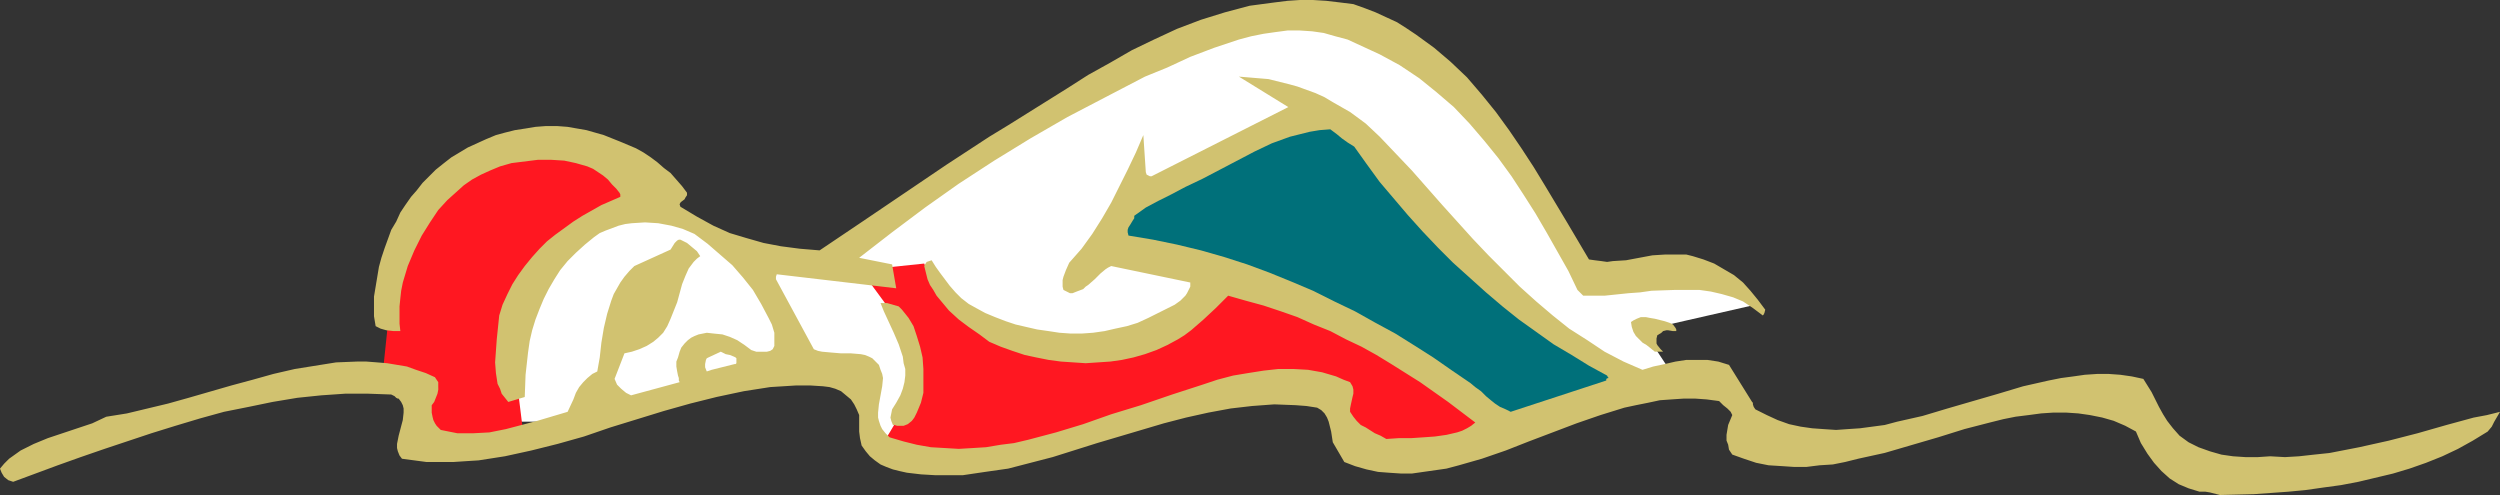
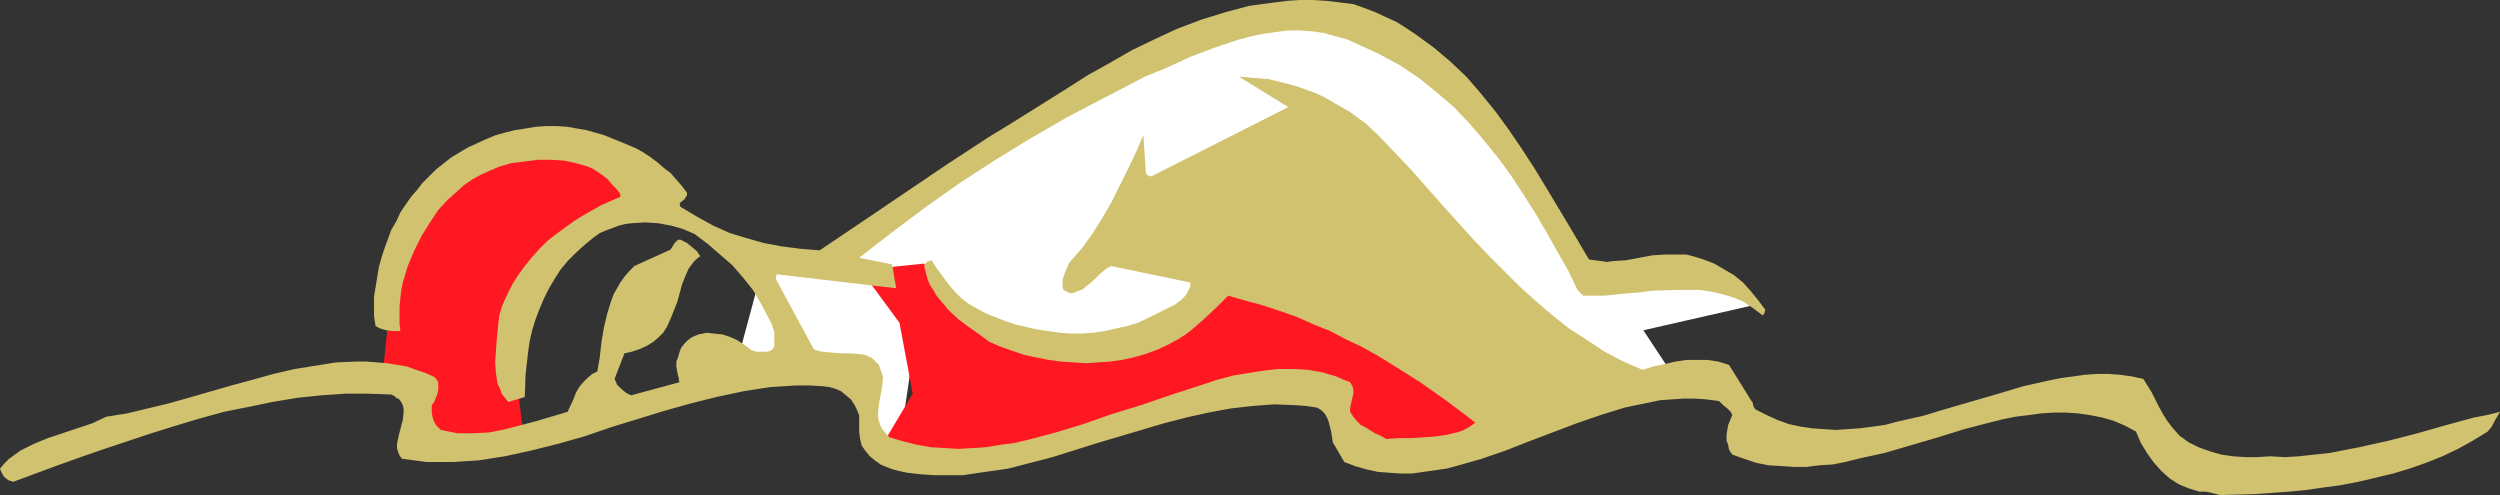
<svg xmlns="http://www.w3.org/2000/svg" xmlns:ns1="http://sodipodi.sourceforge.net/DTD/sodipodi-0.dtd" xmlns:ns2="http://www.inkscape.org/namespaces/inkscape" version="1.0" width="129.766mm" height="25.693mm" id="svg10" ns1:docname="Swimming 12.wmf">
  <rect width="100%" height="100%" fill="#333333" stroke="none" />
  <ns1:namedview id="namedview10" pagecolor="#ffffff" bordercolor="#000000" borderopacity="0.25" ns2:showpageshadow="2" ns2:pageopacity="0.0" ns2:pagecheckerboard="0" ns2:deskcolor="#d1d1d1" ns2:document-units="mm" />
  <defs id="defs1">
    <pattern id="WMFhbasepattern" patternUnits="userSpaceOnUse" width="6" height="6" x="0" y="0" />
  </defs>
  <path style="fill:#ffffff;fill-opacity:1;fill-rule:evenodd;stroke:none" d="m 164.347,49.282 67.71,-42.334 25.21,-4.524 22.947,10.503 23.755,27.953 6.464,12.442 23.432,0.485 10.504,5.978 -21.978,5.009 5.979,9.048 -8.888,2.908 -18.907,-14.865 -41.208,-41.526 -36.845,19.066 -6.949,10.503 23.27,4.847 -10.342,9.048 -18.907,3.878 -20.523,-4.847 -6.302,-9.533 -12.928,0.969 z" id="path1" />
-   <path style="fill:#ffffff;fill-opacity:1;fill-rule:evenodd;stroke:none" d="m 149.803,51.705 22.462,2.101 6.949,14.865 -1.939,13.088 -4.525,5.494 -0.323,-1.939 -0.485,-1.616 -0.323,-1.616 -0.485,-1.293 -0.485,-1.293 -0.485,-0.969 -0.485,-0.969 -0.485,-0.646 -0.485,-0.646 -0.485,-0.646 -0.485,-0.485 -0.485,-0.323 -1.131,-0.323 -0.97,-0.323 -1.131,0.162 -1.131,0.162 -2.262,0.323 h -1.131 l -1.131,-0.162 -0.97,-0.162 -1.131,-0.808 -13.898,1.454 z" id="path2" />
-   <path style="fill:#ffffff;fill-opacity:1;fill-rule:evenodd;stroke:none" d="m 126.048,40.395 -1.939,0.323 -1.778,0.646 -1.778,0.485 -0.808,0.323 -0.646,0.162 -0.97,0.808 -1.131,0.808 -1.293,0.646 -0.646,0.162 -0.485,0.162 -0.97,0.646 -1.131,0.646 -0.97,0.646 -0.97,0.485 -0.323,0.646 -0.485,0.485 -0.485,0.485 -0.646,0.323 -0.162,0.485 -0.323,0.485 -0.485,0.323 -0.485,0.323 -0.162,0.646 -0.162,0.808 -0.162,0.808 -0.162,0.646 -0.485,1.454 -0.485,0.808 -0.646,0.969 -0.646,0.969 -0.646,0.808 -0.485,2.101 -0.485,2.101 -0.485,1.939 -0.323,0.969 -0.162,0.808 v 4.039 l -0.485,1.131 -0.323,1.293 -0.323,1.293 -0.162,1.293 -0.323,2.747 v 2.747 l 1.616,1.454 h 4.848 l 0.485,-0.162 0.646,-0.323 0.485,-0.323 0.485,-0.162 h 1.293 1.454 l 3.07,0.162 h 3.07 1.293 l 1.293,-0.162 0.485,-0.485 h 0.808 l 1.131,0.162 1.131,0.162 0.808,0.162 0.485,-0.162 0.646,-0.323 0.485,-0.323 0.485,-0.162 1.454,-0.162 1.454,-0.323 1.454,-0.323 1.616,-0.162 0.323,-0.646 0.485,-0.485 0.646,-0.323 h 0.485 0.485 l 1.131,-0.646 1.293,-0.485 1.293,-0.323 1.616,-0.162 1.454,-0.323 1.454,-0.162 1.454,-0.323 1.293,-0.162 0.162,-0.323 0.485,-0.162 0.808,-0.808 0.808,-0.646 0.485,-0.323 0.162,-0.162 0.97,-0.162 0.97,-0.162 1.939,-0.646 1.939,-0.646 0.808,-0.323 0.808,-0.162 v -1.939 l -0.323,-0.485 -0.323,-0.646 -0.646,-1.454 -0.485,-1.616 v -0.646 l -0.162,-0.646 -0.323,-0.323 -0.162,-0.323 -0.162,-0.646 v -0.646 l 0.162,-0.323 v -0.323 l -0.485,-0.485 -0.485,-0.808 -0.323,-0.808 -0.162,-0.808 -0.485,-1.616 -0.162,-0.162 -0.323,-0.323 -0.485,-0.969 -0.485,-1.131 V 53.644 l -0.162,-0.323 -0.97,-0.969 z" id="path3" />
+   <path style="fill:#ffffff;fill-opacity:1;fill-rule:evenodd;stroke:none" d="m 149.803,51.705 22.462,2.101 6.949,14.865 -1.939,13.088 -4.525,5.494 -0.323,-1.939 -0.485,-1.616 -0.323,-1.616 -0.485,-1.293 -0.485,-1.293 -0.485,-0.969 -0.485,-0.969 -0.485,-0.646 -0.485,-0.646 -0.485,-0.646 -0.485,-0.485 -0.485,-0.323 -1.131,-0.323 -0.97,-0.323 -1.131,0.162 -1.131,0.162 -2.262,0.323 l -1.131,-0.162 -0.97,-0.162 -1.131,-0.808 -13.898,1.454 z" id="path2" />
  <path style="fill:#ff1721;fill-opacity:1;fill-rule:evenodd;stroke:none" d="m 168.872,52.998 7.595,10.341 2.586,13.896 -6.141,10.341 8.888,4.524 13.413,-1.454 12.605,-3.07 29.088,-9.372 24.563,-1.939 3.555,10.826 15.352,2.262 17.938,-5.978 -26.018,-15.027 -22.947,-10.018 -11.958,-3.555 -6.302,9.372 -15.19,4.524 L 198.445,66.894 183.254,56.553 181.315,51.705 Z" id="path4" />
  <path style="fill:#ff1721;fill-opacity:1;fill-rule:evenodd;stroke:none" d="m 74.821,75.78 2.747,-26.176 10.181,-14.865 21.008,-7.917 15.352,6.302 2.747,7.109 -14.867,5.817 -8.565,12.118 -2.586,12.118 1.778,14.381 -12.605,2.747 -9.373,-3.232 1.293,-10.179 z" id="path5" />
  <path style="fill:#d1c270;fill-opacity:1;fill-rule:evenodd;stroke:none" d="m 435.512,97.109 6.626,-0.162 6.787,-0.485 3.394,-0.323 3.394,-0.485 3.555,-0.485 3.394,-0.646 3.394,-0.808 3.394,-0.808 3.232,-0.969 3.232,-1.131 3.232,-1.293 3.07,-1.454 2.909,-1.616 2.909,-1.777 0.808,-0.969 0.485,-0.969 1.131,-1.939 -2.586,0.646 -2.586,0.485 -5.333,1.454 -5.656,1.616 -5.656,1.454 -5.818,1.293 -5.818,1.131 -3.07,0.323 -2.909,0.323 -2.747,0.162 -2.909,-0.162 -2.424,0.162 h -2.424 l -2.424,-0.162 -2.262,-0.323 -2.262,-0.646 -2.262,-0.808 -1.939,-0.969 -1.778,-1.293 -1.293,-1.454 -1.131,-1.454 -0.808,-1.293 -0.808,-1.454 -1.454,-2.908 -0.808,-1.293 -0.808,-1.293 -2.262,-0.485 -2.262,-0.323 -2.262,-0.162 h -2.262 l -2.424,0.162 -2.262,0.323 -2.424,0.323 -2.424,0.485 -5.01,1.131 -4.848,1.454 -10.019,2.908 -4.848,1.454 -5.01,1.131 -2.424,0.646 -2.424,0.323 -2.424,0.323 -2.424,0.162 -2.262,0.162 -2.424,-0.162 -2.262,-0.162 -2.262,-0.323 -2.262,-0.485 -2.262,-0.808 -2.101,-0.969 -2.262,-1.131 -0.323,-0.485 -0.162,-0.485 v -0.323 l -0.162,-0.162 -4.525,-7.271 -2.101,-0.646 -2.101,-0.323 h -2.101 -2.101 l -2.101,0.323 -2.101,0.485 -2.262,0.485 -2.101,0.646 -3.717,-1.616 -3.717,-1.939 -3.394,-2.262 -3.555,-2.262 -3.232,-2.585 -3.232,-2.747 -3.232,-2.908 -3.07,-3.07 -3.07,-3.07 -3.07,-3.232 -5.979,-6.625 -5.979,-6.786 -6.302,-6.625 -2.747,-2.585 -3.07,-2.262 -3.394,-1.939 -1.616,-0.969 -1.778,-0.808 -1.778,-0.646 -1.778,-0.646 -1.778,-0.485 -1.939,-0.485 -1.939,-0.485 -1.939,-0.162 -1.939,-0.162 -1.939,-0.162 9.696,5.978 -26.826,13.573 h -0.323 l -0.323,-0.162 -0.323,-0.162 -0.162,-0.485 -0.485,-7.271 -1.454,3.393 -1.616,3.393 -1.616,3.232 -1.616,3.232 -1.778,3.07 -1.939,3.07 -2.101,2.908 -2.424,2.747 -0.646,1.454 -0.485,1.293 -0.162,0.646 v 0.646 0.646 l 0.162,0.646 0.646,0.323 0.646,0.323 h 0.485 l 0.808,-0.323 1.293,-0.485 0.485,-0.485 0.485,-0.323 1.293,-1.131 1.131,-1.131 0.97,-0.808 0.485,-0.323 0.646,-0.323 15.514,3.232 v 0.808 l -0.323,0.646 -0.323,0.646 -0.323,0.485 -0.97,0.969 -1.131,0.808 -1.293,0.646 -2.586,1.293 -1.293,0.646 -2.101,0.969 -2.101,0.646 -2.262,0.485 -2.101,0.485 -2.262,0.323 -2.262,0.162 h -2.101 l -2.262,-0.162 -2.101,-0.323 -2.262,-0.323 -2.101,-0.485 -2.101,-0.485 -1.939,-0.646 -2.101,-0.808 -1.939,-0.808 -1.778,-0.969 -1.454,-0.808 -1.454,-1.131 -1.131,-1.131 -1.131,-1.293 -1.939,-2.585 -0.808,-1.131 -0.808,-1.293 -0.485,0.162 -0.485,0.162 -0.323,0.485 -0.162,0.323 0.323,1.293 0.323,1.293 0.485,1.131 0.646,0.969 0.646,1.131 0.808,0.969 1.616,1.939 1.939,1.777 1.939,1.454 2.101,1.454 1.939,1.454 2.262,0.969 2.262,0.808 2.424,0.808 2.262,0.485 2.424,0.485 2.424,0.323 2.424,0.162 2.424,0.162 2.424,-0.162 2.424,-0.162 2.262,-0.323 2.262,-0.485 2.262,-0.646 2.262,-0.808 2.101,-0.969 2.101,-1.131 1.293,-0.808 1.293,-0.969 2.424,-2.101 2.424,-2.262 2.424,-2.424 3.394,0.969 3.555,0.969 3.394,1.131 3.232,1.131 3.232,1.454 3.232,1.293 3.07,1.616 3.07,1.454 2.909,1.616 2.909,1.777 5.656,3.555 5.494,3.878 5.333,4.039 -0.808,0.646 -0.808,0.485 -0.97,0.485 -0.97,0.323 -2.101,0.485 -2.262,0.323 -2.262,0.162 -2.424,0.162 h -2.424 l -2.424,0.162 -1.131,-0.646 -1.131,-0.485 -1.778,-1.131 -0.97,-0.485 -0.808,-0.808 -0.646,-0.808 -0.646,-0.969 v -0.646 l 0.162,-0.808 0.323,-1.454 0.162,-0.646 v -0.808 l -0.162,-0.646 -0.485,-0.808 -1.293,-0.485 -1.454,-0.646 -2.747,-0.808 -2.747,-0.485 -2.909,-0.162 h -2.909 l -2.909,0.323 -3.07,0.485 -2.909,0.485 -3.07,0.808 -2.909,0.969 -5.979,1.939 -6.141,2.101 -5.818,1.777 -5.494,1.939 -5.333,1.616 -5.494,1.454 -2.747,0.646 -2.586,0.323 -2.909,0.485 -2.586,0.162 -2.747,0.162 -2.747,-0.162 -2.747,-0.162 -2.747,-0.485 -2.586,-0.646 -2.747,-0.808 -0.808,-0.808 -0.646,-0.808 -0.323,-0.646 -0.323,-0.969 -0.162,-0.646 v -0.969 l 0.162,-1.616 0.646,-3.555 0.162,-1.616 -0.162,-0.808 -0.323,-0.808 -0.323,-0.969 -0.646,-0.646 -0.646,-0.646 -0.646,-0.323 -0.808,-0.323 -0.808,-0.162 -1.939,-0.162 h -1.939 l -1.939,-0.162 -1.778,-0.162 -0.808,-0.162 -0.808,-0.323 -7.434,-13.734 v -0.485 l 0.162,-0.485 23.432,2.747 -0.808,-4.686 -6.464,-1.293 6.464,-5.009 6.464,-4.847 6.626,-4.686 6.949,-4.524 7.11,-4.363 7.272,-4.201 7.434,-3.878 7.757,-4.039 4.363,-1.777 4.525,-2.101 4.686,-1.777 4.848,-1.616 2.424,-0.646 2.424,-0.485 2.262,-0.323 2.424,-0.323 h 2.424 l 2.424,0.162 2.262,0.323 2.262,0.646 2.424,0.646 2.101,0.969 2.101,0.969 2.101,0.969 3.878,2.101 3.878,2.585 3.394,2.747 3.394,2.908 3.07,3.232 2.909,3.393 2.747,3.393 2.586,3.555 2.424,3.716 2.262,3.555 2.262,3.878 2.101,3.716 2.101,3.716 1.778,3.716 0.808,0.808 0.162,0.162 0.162,0.162 h 2.101 2.101 l 4.686,-0.485 2.262,-0.162 2.262,-0.323 4.686,-0.162 h 2.262 2.424 l 2.262,0.323 2.101,0.485 2.262,0.646 1.939,0.808 1.939,1.293 1.939,1.454 0.162,-0.162 0.162,-0.323 0.162,-0.646 -1.454,-1.939 -1.454,-1.777 -1.454,-1.616 -1.778,-1.454 -1.939,-1.131 -1.939,-1.131 -2.101,-0.808 -2.101,-0.646 -1.293,-0.323 h -1.454 -2.586 l -2.586,0.162 -5.171,0.969 -2.586,0.162 -1.131,0.162 -1.131,-0.162 -1.293,-0.162 -1.131,-0.162 -2.101,-3.555 -2.101,-3.555 -4.363,-7.271 -2.262,-3.716 -2.424,-3.716 -2.424,-3.555 -2.586,-3.555 -2.747,-3.393 -2.909,-3.393 -3.232,-3.07 -3.232,-2.747 -1.778,-1.293 -1.778,-1.293 -1.939,-1.293 -1.778,-1.131 -2.101,-0.969 L 269.872,2.424 267.771,1.616 265.509,0.808 262.923,0.485 260.176,0.162 257.59,0 h -2.586 l -2.424,0.162 -2.586,0.323 -2.424,0.323 -2.424,0.323 -2.424,0.646 -2.424,0.646 -4.686,1.454 -4.686,1.777 -4.525,2.101 -4.363,2.101 -4.202,2.424 -4.363,2.424 -4.04,2.585 -3.878,2.424 -3.878,2.424 -3.878,2.424 -3.717,2.262 -8.403,5.494 -16.483,11.149 -8.403,5.655 -3.878,-0.323 -3.717,-0.485 -3.394,-0.646 -3.394,-0.969 -3.232,-0.969 -3.232,-1.454 -3.232,-1.777 -3.232,-1.939 -0.162,-0.485 0.162,-0.323 0.162,-0.162 0.646,-0.485 0.162,-0.323 0.323,-0.485 v -0.485 l -0.97,-1.293 -1.131,-1.293 -1.131,-1.293 -1.293,-0.969 -1.293,-1.131 -1.293,-0.969 -1.454,-0.969 -1.454,-0.808 -3.07,-1.293 -3.232,-1.293 -3.394,-0.969 -3.717,-0.646 -2.101,-0.162 h -2.101 l -2.101,0.162 -1.939,0.323 -2.101,0.323 -1.939,0.485 -1.778,0.485 -1.939,0.808 -1.778,0.808 -1.778,0.808 -1.616,0.969 -1.616,0.969 -1.454,1.131 -1.616,1.293 -1.293,1.293 -1.293,1.293 -1.131,1.454 -1.131,1.293 -1.131,1.616 -0.97,1.454 -0.808,1.777 -0.97,1.616 -0.646,1.777 -0.646,1.777 -0.646,1.939 -0.485,1.777 -0.323,1.939 -0.323,1.939 -0.323,1.939 v 1.939 1.939 l 0.323,1.939 0.97,0.485 1.131,0.323 1.454,0.162 h 1.293 l -0.162,-1.454 v -1.616 -1.777 l 0.162,-1.616 0.162,-1.454 0.323,-1.616 0.97,-3.232 1.293,-3.07 1.454,-2.908 1.616,-2.585 1.616,-2.424 1.778,-1.939 1.616,-1.454 1.616,-1.454 1.616,-1.131 1.778,-0.969 1.778,-0.808 1.939,-0.808 2.262,-0.646 2.586,-0.323 2.586,-0.323 h 2.586 l 2.586,0.162 2.262,0.485 1.131,0.323 1.131,0.323 1.131,0.485 0.97,0.646 0.97,0.646 0.97,0.808 0.808,0.969 0.808,0.808 0.646,0.808 0.162,0.323 v 0.485 l -3.717,1.616 -3.717,2.101 -1.778,1.131 -1.778,1.293 -1.778,1.293 -1.616,1.293 -1.454,1.454 -1.454,1.616 -1.454,1.777 -1.293,1.777 -1.131,1.777 -0.97,1.939 -0.97,2.101 -0.646,2.101 -0.485,4.686 -0.162,2.262 -0.162,2.262 0.162,2.101 0.323,2.101 0.485,0.969 0.323,0.969 0.646,0.808 0.646,0.808 3.232,-0.969 0.162,-4.363 0.485,-4.363 0.323,-2.262 0.485,-2.101 0.646,-2.101 0.808,-2.101 0.808,-1.939 0.97,-1.939 1.131,-1.939 1.131,-1.777 1.454,-1.777 1.616,-1.616 1.778,-1.616 1.778,-1.454 1.131,-0.808 1.131,-0.485 1.293,-0.485 1.293,-0.485 1.293,-0.323 1.293,-0.162 2.586,-0.162 2.586,0.162 2.586,0.485 2.262,0.646 2.262,0.969 2.586,1.939 2.424,2.101 2.424,2.101 2.101,2.424 1.939,2.424 1.616,2.747 1.454,2.747 0.646,1.293 0.485,1.616 v 2.585 l -0.323,0.646 -0.485,0.323 -0.646,0.162 h -0.646 -1.454 l -0.485,-0.162 -0.485,-0.162 -1.293,-0.969 -1.454,-0.969 -1.454,-0.646 -1.454,-0.485 -1.616,-0.162 -1.454,-0.162 -1.616,0.323 -0.808,0.323 -0.646,0.323 -0.646,0.485 -0.646,0.646 -0.646,0.808 -0.323,0.808 -0.323,1.131 -0.323,0.808 v 0.969 l 0.162,0.969 0.162,0.808 0.162,0.485 v 0.485 l 0.162,0.323 -9.534,2.585 -0.97,-0.485 -0.97,-0.808 -0.808,-0.808 -0.485,-1.131 1.939,-5.009 1.454,-0.323 1.454,-0.485 1.454,-0.646 1.293,-0.808 0.97,-0.808 0.97,-0.969 0.808,-1.293 0.646,-1.454 0.646,-1.616 0.646,-1.616 0.485,-1.777 0.485,-1.777 0.646,-1.616 0.646,-1.454 0.97,-1.293 0.646,-0.646 0.646,-0.485 -0.323,-0.485 -0.323,-0.485 -0.97,-0.808 -0.97,-0.808 -1.293,-0.646 h -0.323 l -0.323,0.162 -0.485,0.485 -0.808,1.293 -7.11,3.232 -0.97,0.969 -0.97,1.131 -0.808,1.131 -0.646,1.131 -0.646,1.131 -0.485,1.293 -0.808,2.585 -0.646,2.747 -0.485,2.908 -0.323,2.908 -0.485,2.747 -0.97,0.485 -0.97,0.808 -0.808,0.808 -0.808,0.969 -0.646,1.131 -0.485,1.293 -1.131,2.424 -5.979,1.777 -3.07,0.808 -3.07,0.808 -3.232,0.646 -3.07,0.162 h -1.616 -1.616 l -1.616,-0.323 -1.616,-0.323 -0.323,-0.323 -0.485,-0.485 -0.323,-0.485 -0.323,-0.646 -0.162,-0.646 -0.162,-0.808 v -0.646 -0.808 l 0.485,-0.646 0.323,-0.808 0.323,-0.808 0.162,-0.808 V 75.78 74.973 L 85.648,74.488 85.325,74.003 83.547,73.195 81.608,72.549 79.83,71.903 77.891,71.579 75.952,71.256 74.013,71.095 71.912,70.933 h -1.939 l -4.04,0.162 -4.04,0.646 -4.04,0.646 -4.202,0.969 -4.04,1.131 -4.202,1.131 -8.403,2.424 -4.04,1.131 -4.04,0.969 -4.04,0.969 -4.04,0.646 -2.747,1.293 -2.909,0.969 L 9.373,85.96 6.626,87.091 5.333,87.737 4.04,88.384 2.909,89.192 1.778,89.999 0.808,90.969 0,91.938 l 0.323,0.808 0.485,0.808 0.808,0.646 0.97,0.323 4.363,-1.616 4.363,-1.616 4.525,-1.616 4.686,-1.616 9.211,-3.07 4.686,-1.454 4.848,-1.454 4.686,-1.293 4.848,-0.969 4.686,-0.969 4.848,-0.808 4.686,-0.485 4.686,-0.323 h 4.525 l 4.525,0.162 0.646,0.323 0.323,0.323 0.323,0.162 h 0.162 l 0.485,0.646 0.323,0.646 0.162,0.646 v 0.808 l -0.162,1.454 -0.808,3.07 -0.323,1.616 v 0.808 l 0.162,0.646 0.323,0.808 0.485,0.646 2.424,0.323 2.424,0.323 h 2.586 2.586 l 2.424,-0.162 2.586,-0.162 5.171,-0.808 5.171,-1.131 5.171,-1.293 5.171,-1.454 5.171,-1.777 10.504,-3.232 5.171,-1.454 5.171,-1.293 5.333,-1.131 5.171,-0.808 2.586,-0.162 2.586,-0.162 h 2.586 l 2.586,0.162 1.293,0.162 1.131,0.323 1.131,0.485 0.97,0.808 0.97,0.808 0.646,0.969 0.485,0.969 0.485,1.131 v 1.777 1.454 l 0.162,1.293 0.323,1.454 0.808,1.131 0.808,0.969 0.97,0.808 1.131,0.808 1.131,0.485 1.293,0.485 1.293,0.323 1.454,0.323 2.747,0.323 2.747,0.162 h 5.494 l 4.363,-0.646 4.525,-0.646 4.363,-1.131 4.363,-1.131 8.726,-2.747 8.726,-2.585 4.363,-1.293 4.363,-1.131 4.363,-0.969 4.363,-0.808 4.202,-0.485 4.363,-0.323 4.202,0.162 2.101,0.162 2.101,0.323 0.808,0.485 0.646,0.646 0.485,0.808 0.323,0.808 0.485,1.939 0.323,2.101 2.262,3.878 2.101,0.808 2.262,0.646 2.262,0.485 2.101,0.162 2.424,0.162 h 2.101 l 2.262,-0.323 2.262,-0.323 2.262,-0.323 2.424,-0.646 4.525,-1.293 4.686,-1.616 4.525,-1.777 9.373,-3.555 4.686,-1.616 4.686,-1.454 2.262,-0.485 2.424,-0.485 2.262,-0.485 2.262,-0.162 2.424,-0.162 h 2.262 l 2.262,0.162 2.424,0.323 0.808,0.808 0.808,0.646 0.646,0.646 0.323,0.646 -0.808,1.939 -0.162,0.969 -0.162,0.969 v 1.131 l 0.323,0.808 0.162,0.969 0.646,0.969 2.262,0.808 2.424,0.808 2.424,0.485 2.586,0.162 2.424,0.162 h 2.424 l 2.586,-0.323 2.586,-0.162 2.424,-0.485 2.586,-0.646 5.171,-1.131 10.504,-3.07 5.171,-1.616 5.01,-1.293 2.586,-0.646 2.424,-0.485 2.586,-0.323 2.424,-0.323 2.424,-0.162 h 2.424 l 2.424,0.162 2.262,0.323 2.424,0.485 2.262,0.646 2.262,0.969 2.101,1.131 0.97,2.262 1.293,2.101 1.293,1.777 1.454,1.616 1.616,1.454 1.778,1.131 1.939,0.808 2.101,0.646 h 1.131 l 0.97,0.162 z" id="path6" />
-   <path style="fill:#d1c270;fill-opacity:1;fill-rule:evenodd;stroke:none" d="m 175.982,83.536 h 1.293 l 0.808,-0.323 0.808,-0.646 0.485,-0.646 0.485,-0.969 0.808,-1.939 0.485,-1.939 v -2.424 -2.262 l -0.162,-2.262 -0.485,-2.101 -0.646,-2.101 -0.646,-1.939 -0.97,-1.616 -1.293,-1.616 -0.323,-0.323 -0.323,-0.323 -1.131,-0.323 -1.131,-0.323 h -1.293 l 0.323,0.808 0.323,0.808 0.97,2.101 0.97,2.101 0.97,2.262 0.808,2.424 0.162,1.293 0.323,1.131 v 1.293 l -0.162,1.293 -0.323,1.293 -0.485,1.293 -0.808,1.454 -0.808,1.293 -0.162,0.808 -0.162,0.808 0.162,0.646 0.323,0.808 h 0.323 z" id="path7" />
-   <path style="fill:#00707a;fill-opacity:1;fill-rule:evenodd;stroke:none" d="m 296.859,80.628 18.261,-5.978 v -0.162 -0.162 l 0.323,-0.162 h 0.162 l -0.162,-0.162 -0.162,-0.323 -3.555,-1.939 -3.394,-2.101 -3.555,-2.101 -3.394,-2.424 -3.394,-2.424 -3.232,-2.585 -3.232,-2.747 -3.232,-2.908 -3.232,-2.908 -2.909,-2.908 -3.07,-3.232 -2.909,-3.232 -2.747,-3.232 -2.747,-3.232 -2.586,-3.555 -2.424,-3.393 -1.293,-0.808 -1.131,-0.808 -0.97,-0.808 -1.293,-0.969 -2.101,0.162 -1.939,0.323 -1.939,0.485 -1.939,0.485 -1.778,0.646 -1.778,0.646 -3.394,1.616 -6.787,3.555 -3.394,1.777 -3.394,1.616 -2.747,1.454 -2.586,1.293 -2.424,1.293 -2.262,1.616 v 0.485 l -0.323,0.485 -0.485,0.808 -0.323,0.485 -0.162,0.485 v 0.485 l 0.162,0.646 4.848,0.808 4.686,0.969 4.686,1.131 4.525,1.293 4.525,1.454 4.363,1.616 4.363,1.777 4.202,1.777 4.202,2.101 4.04,1.939 4.04,2.262 3.878,2.101 3.878,2.424 3.555,2.262 3.717,2.585 3.555,2.424 0.97,0.808 1.131,0.808 0.97,0.969 0.97,0.808 0.808,0.646 0.97,0.646 1.131,0.485 0.97,0.485 z" id="path8" />
-   <path style="fill:#ffffff;fill-opacity:1;fill-rule:evenodd;stroke:none" d="m 139.622,72.549 4.525,-1.131 h 0.162 l 0.162,-0.162 v -0.323 -0.646 l -0.162,-0.162 -0.323,-0.162 -0.808,-0.323 -0.808,-0.162 -0.97,-0.485 -2.424,1.131 -0.323,0.162 -0.162,0.323 -0.162,0.808 v 0.646 l 0.323,0.808 z" id="path9" />
-   <path style="fill:#d1c270;fill-opacity:1;fill-rule:evenodd;stroke:none" d="m 325.624,68.994 h 0.646 l -0.485,-0.485 -0.646,-0.808 -0.162,-0.323 v -0.485 -0.485 l 0.162,-0.646 0.808,-0.485 0.323,-0.323 0.646,-0.162 h 0.323 l 0.97,0.162 h 0.646 v -0.323 l -0.162,-0.323 -0.485,-0.646 -0.646,-0.323 -0.97,-0.323 -1.939,-0.485 -0.97,-0.162 -0.808,-0.162 h -0.97 l -0.808,0.323 -0.646,0.323 -0.485,0.323 0.162,0.969 0.323,0.969 0.485,0.808 0.646,0.646 0.646,0.646 0.808,0.485 1.616,1.293 h 0.646 z" id="path10" />
</svg>